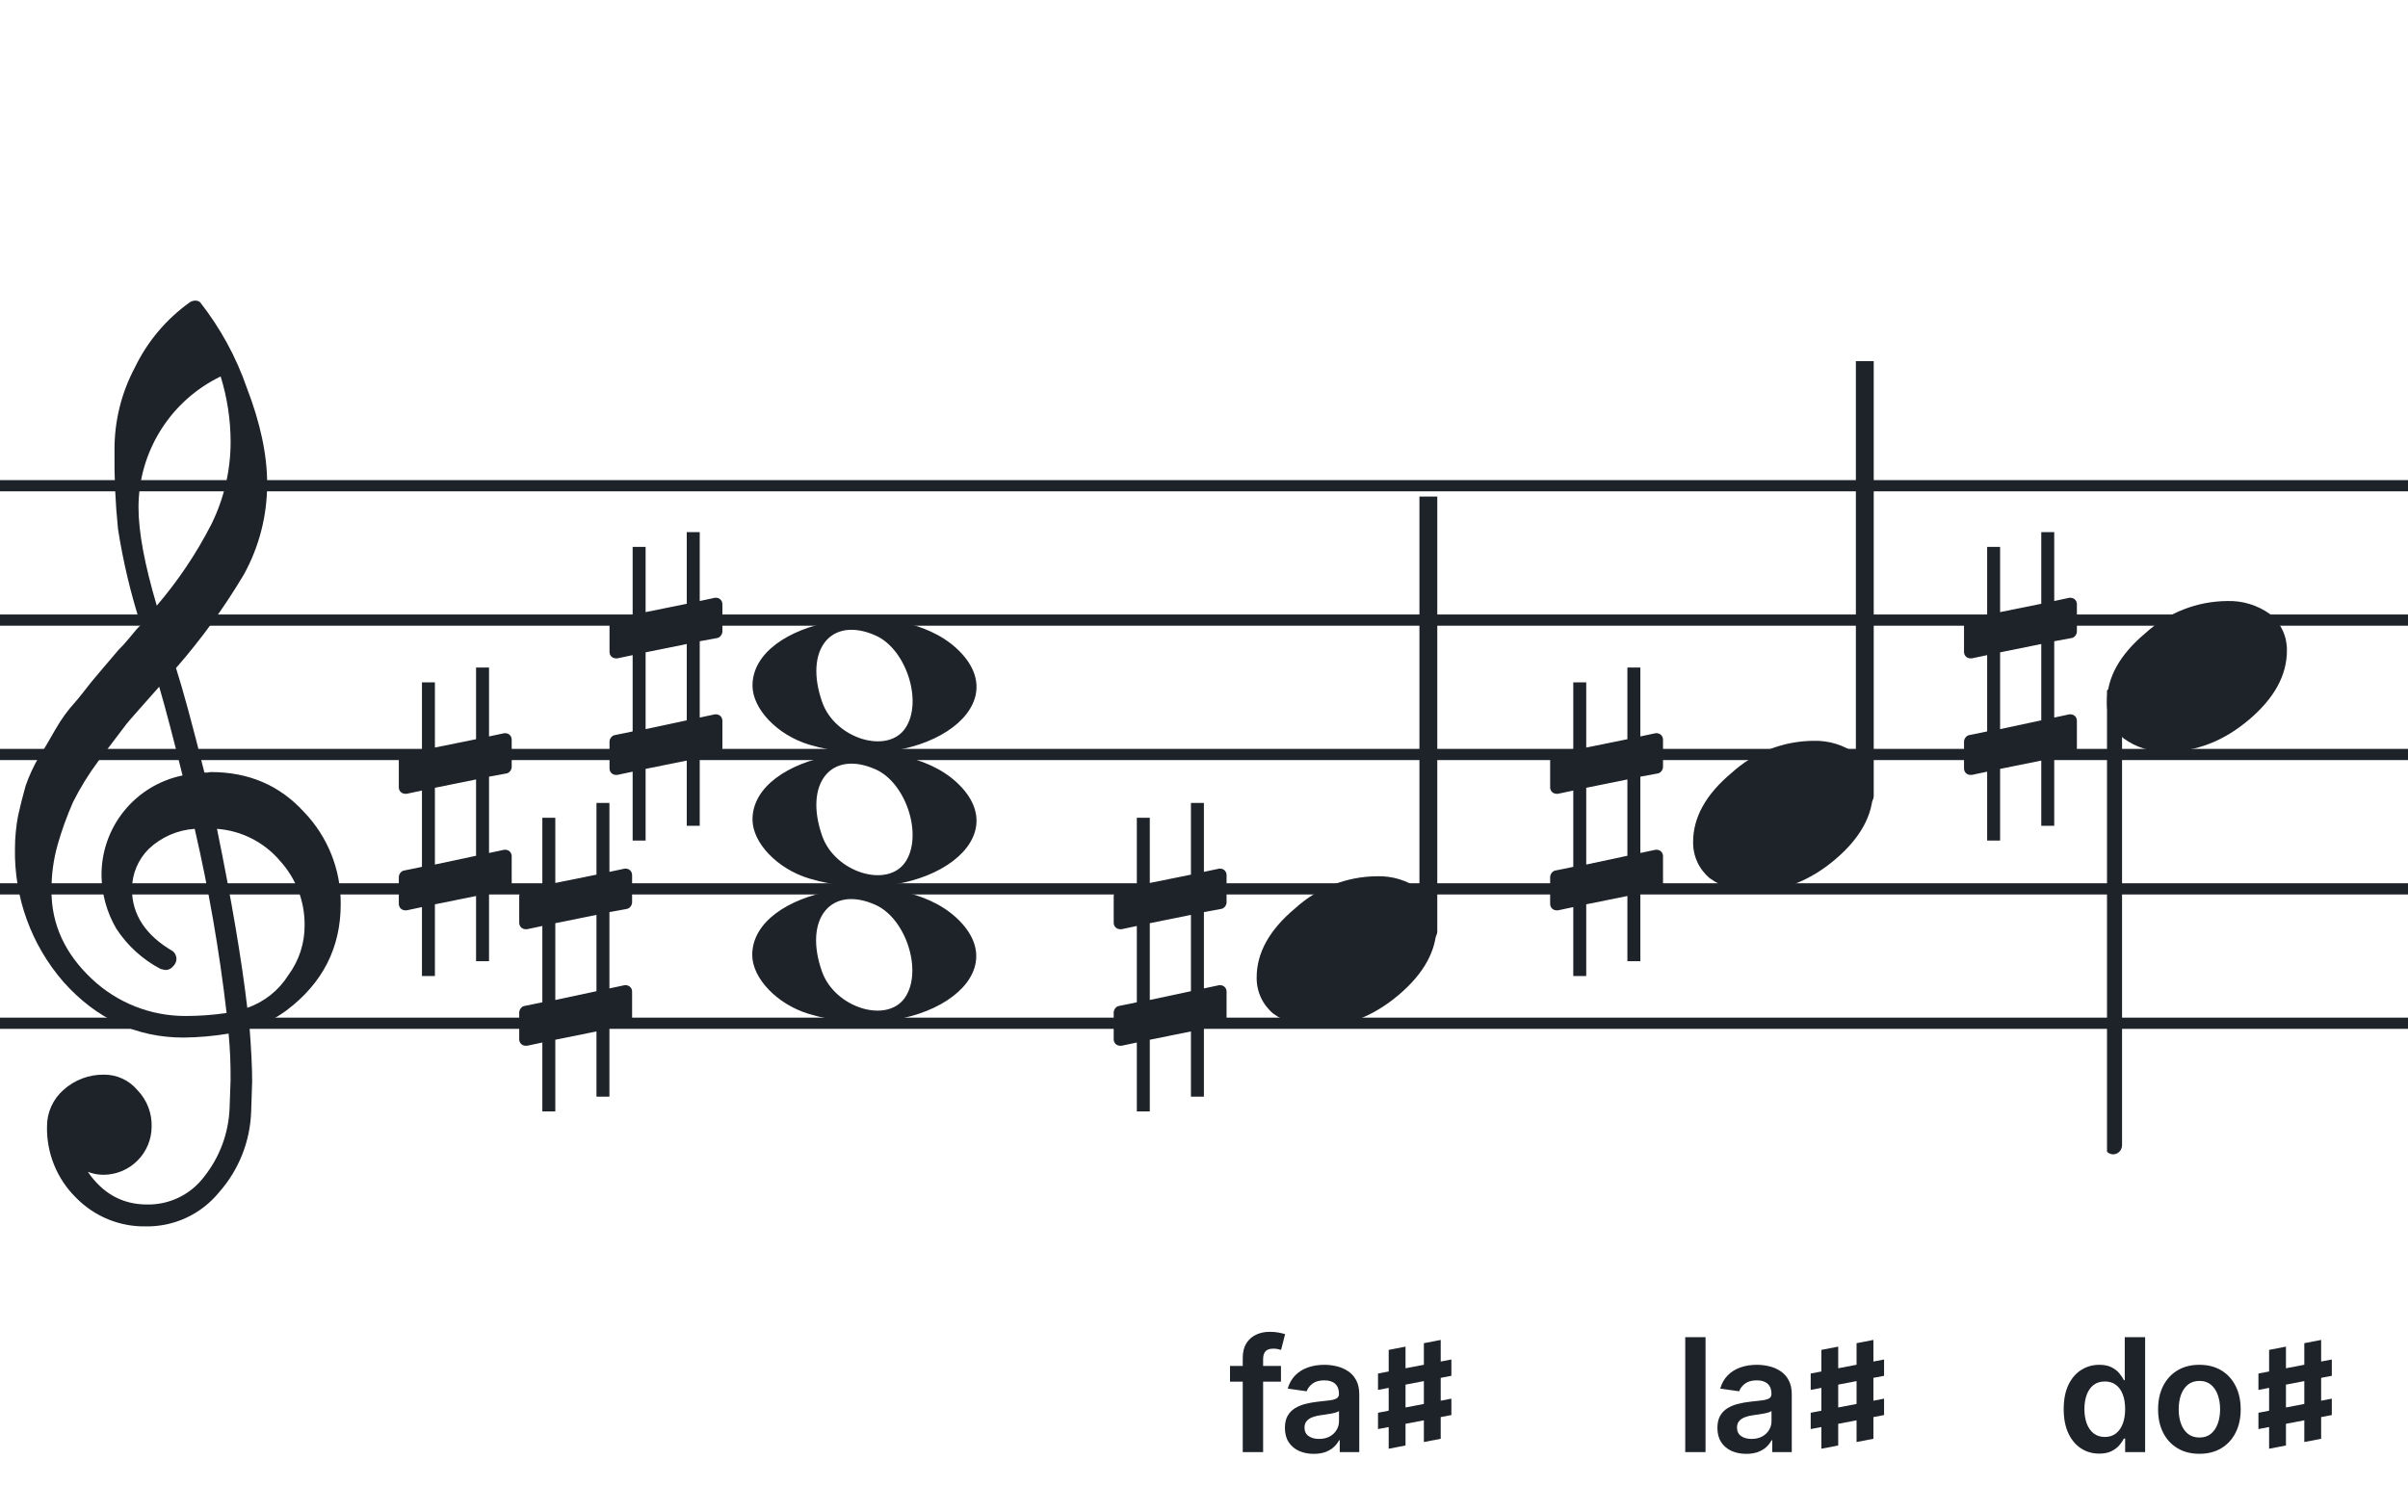
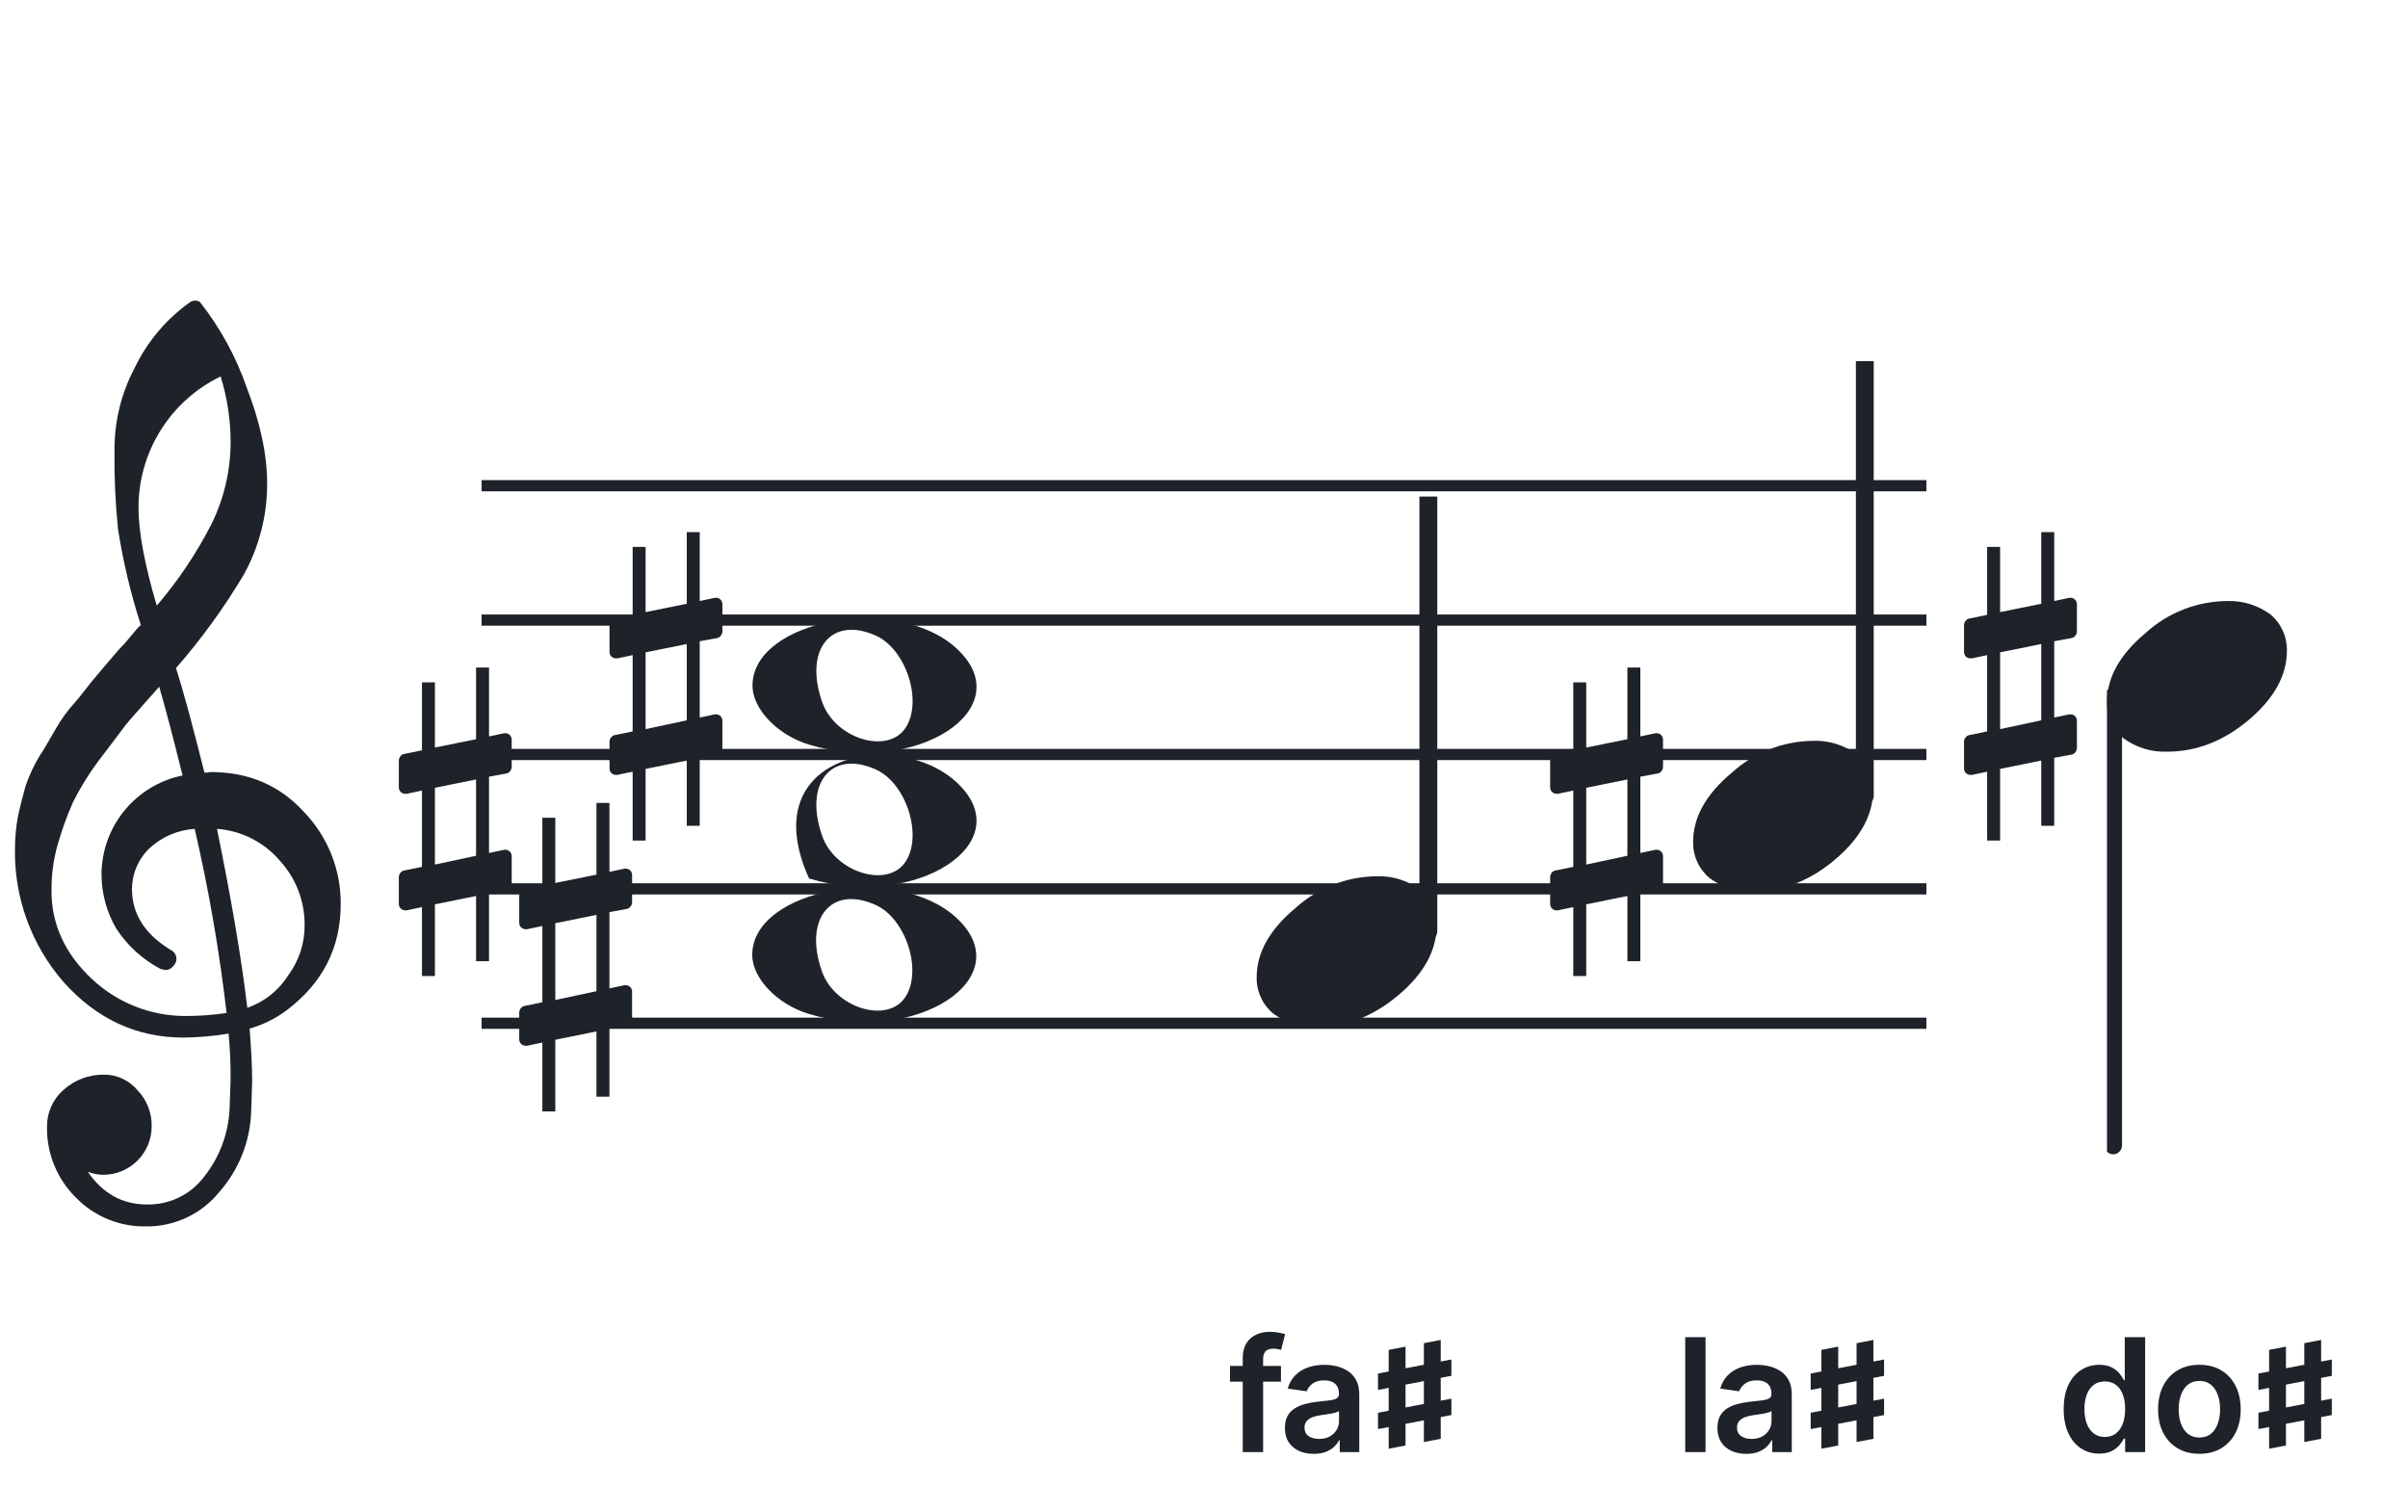
<svg xmlns="http://www.w3.org/2000/svg" width="320" height="201" viewBox="0 0 320 201" fill="none">
  <path d="M192 135.255V136.744H128V135.255H192ZM192 118.883H128V117.395H192V118.883ZM192 101.022H128V99.534H192V101.022ZM192 83.162H128V81.674H192V83.162ZM192 65.302H128V63.813H192V65.302Z" fill="#1E2229" />
  <path d="M256 135.255V136.744H192V135.255H256ZM256 118.883H192V117.395H256V118.883ZM256 101.022H192V99.534H256V101.022ZM256 83.162H192V81.674H256V83.162ZM256 65.302H192V63.813H256V65.302Z" fill="#1E2229" />
-   <path d="M320 135.255V136.744H256V135.255H320ZM320 118.883H256V117.395H320V118.883ZM320 101.022H256V99.534H320V101.022ZM320 83.162H256V81.674H320V83.162ZM320 65.302H256V63.813H320V65.302Z" fill="#1E2229" />
  <path d="M128 135.255V136.744H64V135.255H128ZM128 118.883H64V117.395H128V118.883ZM128 101.022H64V99.534H128V101.022ZM128 83.162H64V81.674H128V83.162ZM128 65.302H64V63.813H128V65.302Z" fill="#1E2229" />
-   <path d="M64 135.255V136.744H0V135.255H64ZM64 118.883H0V117.395H64V118.883ZM64 101.022H0V99.534H64V101.022ZM64 83.162H0V81.674H64V83.162ZM64 65.302H0V63.813H64V65.302Z" fill="#1E2229" />
  <g clip-path="url(#clip0_1363_38779)">
    <path d="M27.165 102.683H27.568C27.72 102.641 27.877 102.618 28.034 102.614C33.054 102.614 37.175 104.383 40.399 107.922C43.563 111.21 45.315 115.606 45.278 120.169C45.278 125.962 42.88 130.668 38.084 134.284C36.607 135.384 34.944 136.206 33.174 136.712C33.397 139.608 33.509 141.959 33.509 143.763C33.509 144.123 33.465 145.425 33.379 147.668C33.264 151.674 31.741 155.512 29.077 158.506C27.904 159.934 26.424 161.079 24.748 161.857C23.071 162.635 21.241 163.026 19.393 163C17.661 163.031 15.941 162.707 14.34 162.047C12.738 161.387 11.289 160.406 10.082 159.164C8.839 157.936 7.859 156.469 7.199 154.852C6.54 153.234 6.216 151.5 6.246 149.753C6.237 148.822 6.43 147.9 6.813 147.051C7.195 146.202 7.758 145.447 8.462 144.837C9.923 143.528 11.82 142.813 13.782 142.832C14.641 142.82 15.492 143.001 16.272 143.362C17.052 143.723 17.741 144.255 18.288 144.918C18.905 145.559 19.388 146.317 19.707 147.148C20.027 147.978 20.178 148.864 20.151 149.753C20.141 151.444 19.465 153.063 18.269 154.259C17.073 155.455 15.454 156.131 13.763 156.141C13.047 156.142 12.337 156.008 11.671 155.744C13.653 158.64 16.277 160.089 19.542 160.089C21.015 160.117 22.474 159.794 23.797 159.146C25.121 158.499 26.271 157.545 27.152 156.364C29.208 153.768 30.384 150.585 30.511 147.277C30.598 145.125 30.641 143.894 30.641 143.583C30.662 141.511 30.575 139.439 30.38 137.376C28.4 137.706 26.398 137.882 24.39 137.903C18.158 137.903 12.842 135.441 8.443 130.517C4.164 125.602 1.863 119.273 1.988 112.757C1.994 111.299 2.133 109.845 2.404 108.412C2.668 107.199 3.001 105.877 3.403 104.445C3.874 103.086 4.482 101.778 5.215 100.541C5.582 100.007 5.985 99.337 6.457 98.523C6.929 97.71 7.214 97.183 7.388 96.91C8.127 95.607 9.01 94.391 10.02 93.284C10.374 92.875 10.74 92.428 11.125 91.931C11.51 91.435 11.826 91.037 12.1 90.69C12.373 90.342 12.578 90.131 12.72 89.951C12.863 89.771 13.862 88.585 15.749 86.382C16.213 85.927 16.65 85.446 17.059 84.942C17.481 84.42 17.829 84.017 18.096 83.7C18.363 83.384 18.568 83.197 18.717 83.079C17.372 78.909 16.357 74.64 15.681 70.311C15.326 66.824 15.171 63.319 15.216 59.814C15.196 55.995 16.123 52.23 17.916 48.858C19.585 45.39 22.105 42.4 25.241 40.168C25.44 40.036 25.672 39.963 25.911 39.956C26.155 39.936 26.398 40.011 26.588 40.168C29.277 43.588 31.378 47.434 32.801 51.546C34.601 56.214 35.502 60.453 35.502 64.265C35.515 68.5 34.447 72.669 32.398 76.376C29.776 80.777 26.762 84.932 23.391 88.79C24.326 91.724 25.584 96.355 27.165 102.683ZM32.863 133.949C35.124 133.166 37.05 131.632 38.32 129.604C39.746 127.674 40.505 125.331 40.48 122.931C40.499 119.805 39.348 116.784 37.252 114.464C36.207 113.222 34.924 112.201 33.478 111.462C32.033 110.723 30.454 110.281 28.835 110.162C30.767 119.61 32.11 127.539 32.863 133.949ZM6.842 118.431C6.842 122.863 8.636 126.761 12.224 130.126C15.573 133.273 19.993 135.028 24.589 135.036C26.438 135.039 28.284 134.907 30.113 134.638C29.158 126.407 27.742 118.236 25.874 110.162C23.582 110.312 21.416 111.261 19.753 112.844C18.343 114.254 17.547 116.164 17.537 118.158C17.537 121.568 19.352 124.326 22.981 126.432C23.125 126.558 23.241 126.713 23.322 126.886C23.403 127.059 23.448 127.247 23.453 127.438C23.447 127.629 23.401 127.818 23.32 127.992C23.239 128.166 23.124 128.321 22.981 128.45C22.862 128.601 22.709 128.722 22.534 128.804C22.36 128.886 22.168 128.926 21.976 128.921C21.767 128.889 21.559 128.845 21.355 128.791C18.955 127.535 16.919 125.682 15.445 123.409C14.193 121.263 13.519 118.829 13.49 116.345C13.47 113.227 14.533 110.199 16.497 107.777C18.461 105.356 21.205 103.691 24.26 103.067C23.018 98.043 21.984 94.112 21.156 91.273C20.442 92.086 19.573 93.061 18.561 94.203C17.55 95.345 16.96 96.028 16.786 96.252C15.172 98.362 13.931 100.001 13.062 101.168C11.783 102.879 10.659 104.701 9.703 106.612C8.904 108.426 8.228 110.293 7.68 112.198C7.101 114.22 6.821 116.316 6.848 118.418L6.842 118.431ZM29.313 50.037C26.04 51.622 23.28 54.097 21.351 57.18C19.422 60.262 18.401 63.825 18.406 67.462C18.406 70.685 19.215 75.031 20.833 80.497C23.667 77.187 26.103 73.556 28.09 69.678C29.775 66.267 30.65 62.513 30.647 58.709C30.639 55.764 30.191 52.838 29.319 50.025L29.313 50.037Z" fill="#1E2229" />
  </g>
-   <path d="M107.515 116.756C103.314 115.484 100 112.028 100 108.919C100 100.119 119.211 96.637 127.145 103.998C135.724 111.959 121.723 121.059 107.515 116.756H107.515ZM120.329 114.546C122.666 111.036 120.432 104.083 116.383 102.268C110.438 99.603 106.794 104.145 109.27 111.133C110.983 115.967 117.951 118.117 120.329 114.546Z" fill="#1E2229" />
+   <path d="M107.515 116.756C100 100.119 119.211 96.637 127.145 103.998C135.724 111.959 121.723 121.059 107.515 116.756H107.515ZM120.329 114.546C122.666 111.036 120.432 104.083 116.383 102.268C110.438 99.603 106.794 104.145 109.27 111.133C110.983 115.967 117.951 118.117 120.329 114.546Z" fill="#1E2229" />
  <path d="M107.515 98.965C103.314 97.693 100 94.237 100 91.128C100 82.328 119.211 78.846 127.145 86.207C135.724 94.168 121.723 103.268 107.515 98.965H107.515ZM120.329 96.755C122.666 93.245 120.432 86.292 116.383 84.477C110.438 81.812 106.794 86.354 109.27 93.342C110.983 98.175 117.951 100.326 120.329 96.755Z" fill="#1E2229" />
  <path d="M107.48 134.756C103.28 133.484 99.965 130.027 99.965 126.919C99.965 118.119 119.176 114.637 127.11 121.998C135.689 129.959 121.688 139.058 107.48 134.756H107.48ZM120.294 132.545C122.631 129.036 120.396 122.083 116.348 120.268C110.403 117.603 106.759 122.145 109.235 129.133C110.948 133.966 117.916 136.116 120.294 132.545Z" fill="#1E2229" />
  <g clip-path="url(#clip1_1363_38779)">
    <path fill-rule="evenodd" clip-rule="evenodd" d="M190.227 63.077C190.458 63.168 190.656 63.333 190.794 63.549C190.933 63.765 191.005 64.022 191 64.284V123.731C191.007 123.959 190.953 124.184 190.845 124.381C190.738 124.579 190.58 124.74 190.391 124.847C190.209 124.952 190.005 125.005 189.798 125.001C189.592 124.997 189.389 124.935 189.212 124.823C189.034 124.71 188.887 124.55 188.785 124.359C188.682 124.167 188.629 123.951 188.629 123.731V64.249C188.632 64.047 188.681 63.848 188.77 63.67C188.86 63.492 188.988 63.339 189.145 63.225C189.301 63.11 189.481 63.037 189.669 63.011C189.857 62.986 190.049 63.008 190.227 63.077Z" fill="#1E2229" />
    <path d="M182.963 116.463C185.021 116.397 187.043 117.019 188.707 118.231C189.412 118.82 189.976 119.559 190.357 120.395C190.738 121.23 190.926 122.141 190.908 123.059C190.908 126.33 189.231 129.386 185.878 132.229C182.524 135.072 178.88 136.491 174.945 136.487C172.887 136.554 170.865 135.931 169.201 134.718C168.496 134.13 167.931 133.391 167.551 132.555C167.17 131.72 166.981 130.809 167 129.891C167 126.629 168.705 123.572 172.116 120.72C175.084 118.015 178.946 116.499 182.963 116.463Z" fill="#1E2229" />
  </g>
  <g clip-path="url(#clip2_1363_38779)">
    <path fill-rule="evenodd" clip-rule="evenodd" d="M248.227 45.077C248.458 45.168 248.656 45.333 248.794 45.549C248.933 45.765 249.005 46.022 249 46.283V105.731C249.007 105.959 248.953 106.184 248.845 106.381C248.738 106.579 248.58 106.74 248.391 106.847C248.209 106.952 248.005 107.005 247.798 107.001C247.592 106.997 247.389 106.935 247.212 106.823C247.034 106.71 246.887 106.55 246.785 106.359C246.682 106.167 246.629 105.951 246.629 105.731V46.249C246.632 46.047 246.681 45.848 246.77 45.67C246.86 45.492 246.988 45.339 247.145 45.225C247.301 45.11 247.481 45.037 247.669 45.011C247.857 44.986 248.049 45.008 248.227 45.077Z" fill="#1E2229" />
    <path d="M240.963 98.463C243.021 98.397 245.043 99.019 246.707 100.231C247.412 100.82 247.976 101.559 248.357 102.395C248.738 103.23 248.926 104.141 248.908 105.059C248.908 108.33 247.231 111.386 243.878 114.229C240.524 117.072 236.88 118.491 232.945 118.487C230.887 118.554 228.865 117.931 227.201 116.718C226.496 116.13 225.931 115.391 225.551 114.555C225.17 113.72 224.981 112.809 225 111.891C225 108.629 226.705 105.572 230.116 102.72C233.084 100.015 236.946 98.499 240.963 98.463Z" fill="#1E2229" />
  </g>
  <g clip-path="url(#clip3_1363_38779)">
    <path fill-rule="evenodd" clip-rule="evenodd" d="M281.227 91.495C281.458 91.586 281.656 91.751 281.794 91.967C281.933 92.183 282.005 92.44 282 92.701V152.149C282.007 152.377 281.953 152.602 281.845 152.799C281.738 152.997 281.58 153.158 281.391 153.265C281.209 153.37 281.005 153.423 280.798 153.419C280.592 153.415 280.389 153.353 280.212 153.241C280.034 153.128 279.887 152.968 279.785 152.777C279.682 152.585 279.629 152.369 279.629 152.149V92.667C279.632 92.465 279.681 92.266 279.77 92.088C279.86 91.91 279.988 91.757 280.145 91.643C280.301 91.528 280.481 91.455 280.669 91.429C280.857 91.403 281.049 91.426 281.227 91.495Z" fill="#1E2229" />
    <path d="M295.963 79.882C298.021 79.816 300.043 80.438 301.707 81.65C302.412 82.239 302.976 82.978 303.357 83.814C303.738 84.649 303.926 85.56 303.908 86.478C303.908 89.749 302.231 92.805 298.878 95.648C295.524 98.491 291.88 99.91 287.945 99.906C285.887 99.973 283.865 99.35 282.201 98.137C281.496 97.549 280.931 96.81 280.551 95.974C280.17 95.138 279.981 94.228 280 93.31C280 90.048 281.705 86.991 285.116 84.139C288.084 81.434 291.946 79.918 295.963 79.882Z" fill="#1E2229" />
  </g>
-   <path d="M162.322 120.797C162.691 120.736 162.999 120.305 162.999 119.937V116.31C162.999 115.818 162.63 115.449 162.138 115.449H162.015L159.987 115.88V106.721H158.265V116.248L152.795 117.355V108.688H151.073V117.724L148.676 118.215C148.307 118.277 148 118.707 148 119.076V119.199V122.764V122.641C148 123.133 148.369 123.502 148.861 123.502H149.045L151.073 123.072V133.214L148.676 133.706C148.307 133.767 148 134.197 148 134.566V138.131C148 138.623 148.369 138.992 148.861 138.992H149.045L151.073 138.562V147.721H152.795V138.193L158.265 137.087V145.754H159.987V136.718L162.322 136.287C162.691 136.226 162.999 135.796 162.999 135.427V131.8C162.999 131.308 162.63 130.94 162.138 130.94H162.015L159.987 131.37V121.227L162.322 120.797ZM152.795 132.907V122.703L158.265 121.596V131.739L152.795 132.907Z" fill="#1E2229" />
  <path d="M83.322 120.797C83.691 120.736 83.999 120.305 83.999 119.937V116.31C83.999 115.818 83.63 115.449 83.138 115.449H83.015L80.987 115.88V106.721H79.265V116.248L73.795 117.355V108.688H72.073V117.724L69.676 118.215C69.307 118.277 69 118.707 69 119.076V119.199V122.764V122.641C69 123.133 69.369 123.502 69.861 123.502H70.045L72.073 123.072V133.214L69.676 133.706C69.307 133.767 69 134.197 69 134.566V138.131C69 138.623 69.369 138.992 69.861 138.992H70.045L72.073 138.562V147.721H73.795V138.193L79.265 137.087V145.754H80.987V136.718L83.322 136.287C83.691 136.226 83.999 135.796 83.999 135.427V131.8C83.999 131.308 83.63 130.94 83.138 130.94H83.015L80.987 131.37V121.227L83.322 120.797ZM73.795 132.907V122.703L79.265 121.596V131.739L73.795 132.907Z" fill="#1E2229" />
  <path d="M220.322 102.797C220.691 102.736 220.999 102.305 220.999 101.937V98.31C220.999 97.818 220.63 97.449 220.138 97.449H220.015L217.987 97.88V88.721H216.265V98.248L210.795 99.355V90.688H209.073V99.724L206.676 100.215C206.307 100.277 206 100.707 206 101.076V101.199V104.764V104.641C206 105.133 206.369 105.502 206.861 105.502H207.045L209.073 105.072V115.214L206.676 115.706C206.307 115.767 206 116.197 206 116.566V120.131C206 120.623 206.369 120.992 206.861 120.992H207.045L209.073 120.562V129.721H210.795V120.193L216.265 119.087V127.754H217.987V118.718L220.322 118.287C220.691 118.226 220.999 117.796 220.999 117.427V113.8C220.999 113.308 220.63 112.94 220.138 112.94H220.015L217.987 113.37V103.227L220.322 102.797ZM210.795 114.907V104.703L216.265 103.596V113.739L210.795 114.907Z" fill="#1E2229" />
  <path d="M67.322 102.797C67.691 102.736 67.999 102.305 67.999 101.937V98.31C67.999 97.818 67.63 97.449 67.138 97.449H67.015L64.987 97.88V88.721H63.265V98.248L57.795 99.355V90.688H56.074V99.724L53.676 100.215C53.307 100.277 53 100.707 53 101.076V101.199V104.764V104.641C53 105.133 53.369 105.502 53.861 105.502H54.045L56.074 105.072V115.214L53.676 115.706C53.307 115.767 53 116.197 53 116.566V120.131C53 120.623 53.369 120.992 53.861 120.992H54.045L56.074 120.562V129.721H57.795V120.193L63.265 119.087V127.754H64.987V118.718L67.322 118.287C67.691 118.226 67.999 117.796 67.999 117.427V113.8C67.999 113.308 67.63 112.94 67.138 112.94H67.015L64.987 113.37V103.227L67.322 102.797ZM57.795 114.907V104.703L63.265 103.596V113.739L57.795 114.907Z" fill="#1E2229" />
  <path d="M275.322 84.797C275.691 84.736 275.999 84.305 275.999 83.937V80.31C275.999 79.818 275.63 79.449 275.138 79.449H275.015L272.987 79.88V70.721H271.265V80.248L265.795 81.355V72.688H264.073V81.724L261.676 82.216C261.307 82.277 261 82.707 261 83.076V83.199V86.764V86.641C261 87.133 261.369 87.502 261.861 87.502H262.045L264.073 87.072V97.214L261.676 97.706C261.307 97.767 261 98.198 261 98.566V102.131C261 102.623 261.369 102.992 261.861 102.992H262.045L264.073 102.562V111.721H265.795V102.193L271.265 101.087V109.754H272.987V100.718L275.322 100.287C275.691 100.226 275.999 99.796 275.999 99.427V95.8C275.999 95.308 275.63 94.94 275.138 94.94H275.015L272.987 95.37V85.228L275.322 84.797ZM265.795 96.907V86.703L271.265 85.596V95.739L265.795 96.907Z" fill="#1E2229" />
  <path d="M95.322 84.797C95.691 84.736 95.999 84.305 95.999 83.937V80.31C95.999 79.818 95.63 79.449 95.138 79.449H95.015L92.987 79.88V70.721H91.265V80.248L85.795 81.355V72.688H84.073V81.724L81.676 82.216C81.307 82.277 81 82.707 81 83.076V83.199V86.764V86.641C81 87.133 81.369 87.502 81.861 87.502H82.045L84.073 87.072V97.214L81.676 97.706C81.307 97.767 81 98.198 81 98.566V102.131C81 102.623 81.369 102.992 81.861 102.992H82.045L84.073 102.562V111.721H85.795V102.193L91.265 101.087V109.754H92.987V100.718L95.322 100.287C95.691 100.226 95.999 99.796 95.999 99.427V95.8C95.999 95.308 95.63 94.94 95.138 94.94H95.015L92.987 95.37V85.228L95.322 84.797ZM85.795 96.907V86.703L91.265 85.596V95.739L85.795 96.907Z" fill="#1E2229" />
  <path d="M278.967 193.201C278.067 193.201 277.261 192.97 276.55 192.508C275.839 192.045 275.278 191.374 274.865 190.494C274.452 189.614 274.246 188.545 274.246 187.288C274.246 186.015 274.455 184.941 274.872 184.066C275.295 183.186 275.864 182.522 276.58 182.075C277.296 181.623 278.094 181.396 278.974 181.396C279.645 181.396 280.197 181.511 280.63 181.739C281.062 181.963 281.405 182.234 281.659 182.552C281.912 182.865 282.109 183.161 282.248 183.44H282.36V177.727H285.067V193H282.412V191.195H282.248C282.109 191.474 281.907 191.77 281.644 192.083C281.38 192.391 281.032 192.654 280.6 192.873C280.167 193.092 279.623 193.201 278.967 193.201ZM279.72 190.987C280.292 190.987 280.779 190.832 281.181 190.524C281.584 190.211 281.89 189.776 282.099 189.219C282.307 188.662 282.412 188.013 282.412 187.273C282.412 186.532 282.307 185.888 282.099 185.341C281.895 184.794 281.592 184.369 281.189 184.066C280.791 183.763 280.301 183.611 279.72 183.611C279.118 183.611 278.616 183.768 278.213 184.081C277.811 184.394 277.507 184.827 277.304 185.379C277.1 185.93 276.998 186.562 276.998 187.273C276.998 187.989 277.1 188.627 277.304 189.189C277.512 189.746 277.818 190.186 278.221 190.509C278.629 190.827 279.128 190.987 279.72 190.987ZM292.278 193.224C291.16 193.224 290.19 192.978 289.37 192.485C288.55 191.993 287.913 191.305 287.461 190.42C287.013 189.535 286.79 188.501 286.79 187.317C286.79 186.134 287.013 185.098 287.461 184.208C287.913 183.318 288.55 182.627 289.37 182.135C290.19 181.642 291.16 181.396 292.278 181.396C293.397 181.396 294.366 181.642 295.187 182.135C296.007 182.627 296.641 183.318 297.088 184.208C297.541 185.098 297.767 186.134 297.767 187.317C297.767 188.501 297.541 189.535 297.088 190.42C296.641 191.305 296.007 191.993 295.187 192.485C294.366 192.978 293.397 193.224 292.278 193.224ZM292.293 191.061C292.9 191.061 293.407 190.895 293.815 190.561C294.222 190.223 294.526 189.771 294.724 189.204C294.928 188.637 295.03 188.006 295.03 187.31C295.03 186.609 294.928 185.975 294.724 185.408C294.526 184.837 294.222 184.382 293.815 184.044C293.407 183.706 292.9 183.537 292.293 183.537C291.672 183.537 291.155 183.706 290.742 184.044C290.334 184.382 290.029 184.837 289.825 185.408C289.626 185.975 289.527 186.609 289.527 187.31C289.527 188.006 289.626 188.637 289.825 189.204C290.029 189.771 290.334 190.223 290.742 190.561C291.155 190.895 291.672 191.061 292.293 191.061Z" fill="#1E2229" />
  <path d="M300.125 184.734V182.555L309.875 180.691V182.859L300.125 184.734ZM300.125 189.938V187.77L309.875 185.895V188.074L300.125 189.938ZM301.543 192.551V179.414L303.781 178.98V192.117L301.543 192.551ZM306.219 191.66V178.523L308.457 178.09V191.227L306.219 191.66Z" fill="#1E2229" />
  <path d="M226.65 177.727V193H223.951V177.727H226.65ZM232.061 193.231C231.335 193.231 230.681 193.102 230.1 192.843C229.523 192.58 229.066 192.192 228.728 191.68C228.394 191.168 228.228 190.537 228.228 189.786C228.228 189.14 228.347 188.605 228.586 188.183C228.824 187.76 229.15 187.422 229.563 187.168C229.975 186.915 230.44 186.723 230.957 186.594C231.479 186.46 232.019 186.363 232.576 186.303C233.247 186.234 233.791 186.172 234.209 186.117C234.626 186.057 234.93 185.968 235.119 185.848C235.312 185.724 235.409 185.533 235.409 185.274V185.229C235.409 184.668 235.243 184.233 234.91 183.924C234.577 183.616 234.097 183.462 233.47 183.462C232.809 183.462 232.285 183.606 231.897 183.895C231.514 184.183 231.256 184.523 231.121 184.916L228.601 184.558C228.8 183.862 229.128 183.281 229.585 182.813C230.043 182.341 230.602 181.988 231.263 181.754C231.924 181.516 232.655 181.396 233.456 181.396C234.007 181.396 234.557 181.461 235.104 181.59C235.65 181.719 236.15 181.933 236.603 182.232C237.055 182.525 237.418 182.925 237.691 183.432C237.97 183.939 238.109 184.573 238.109 185.334V193H235.514V191.426H235.424C235.26 191.745 235.029 192.043 234.731 192.321C234.437 192.595 234.067 192.816 233.62 192.985C233.177 193.149 232.658 193.231 232.061 193.231ZM232.762 191.248C233.304 191.248 233.774 191.141 234.171 190.927C234.569 190.708 234.875 190.42 235.089 190.062C235.307 189.704 235.417 189.314 235.417 188.891V187.541C235.332 187.611 235.188 187.675 234.984 187.735C234.785 187.795 234.562 187.847 234.313 187.892C234.065 187.936 233.818 187.976 233.575 188.011C233.331 188.046 233.12 188.076 232.941 188.1C232.538 188.155 232.178 188.245 231.86 188.369C231.541 188.493 231.29 188.667 231.106 188.891C230.922 189.11 230.831 189.393 230.831 189.741C230.831 190.238 231.012 190.614 231.375 190.867C231.738 191.121 232.2 191.248 232.762 191.248Z" fill="#1E2229" />
  <path d="M240.625 184.734V182.555L250.375 180.691V182.859L240.625 184.734ZM240.625 189.938V187.77L250.375 185.895V188.074L240.625 189.938ZM242.043 192.551V179.414L244.281 178.98V192.117L242.043 192.551ZM246.719 191.66V178.523L248.957 178.09V191.227L246.719 191.66Z" fill="#1E2229" />
  <path d="M170.227 181.545V183.634H163.456V181.545H170.227ZM165.149 193V180.464C165.149 179.694 165.308 179.052 165.626 178.54C165.949 178.028 166.382 177.645 166.924 177.392C167.465 177.138 168.067 177.011 168.728 177.011C169.196 177.011 169.611 177.049 169.974 177.123C170.337 177.198 170.605 177.265 170.779 177.325L170.242 179.413C170.128 179.378 169.984 179.343 169.81 179.308C169.636 179.268 169.442 179.249 169.228 179.249C168.726 179.249 168.37 179.37 168.161 179.614C167.958 179.853 167.856 180.196 167.856 180.643V193H165.149ZM174.586 193.231C173.861 193.231 173.207 193.102 172.625 192.843C172.048 192.58 171.591 192.192 171.253 191.68C170.92 191.168 170.753 190.537 170.753 189.786C170.753 189.14 170.873 188.605 171.111 188.183C171.35 187.76 171.676 187.422 172.088 187.168C172.501 186.915 172.966 186.723 173.483 186.594C174.005 186.46 174.544 186.363 175.101 186.303C175.772 186.234 176.316 186.172 176.734 186.117C177.152 186.057 177.455 185.968 177.644 185.848C177.838 185.724 177.935 185.533 177.935 185.274V185.229C177.935 184.668 177.768 184.233 177.435 183.924C177.102 183.616 176.622 183.462 175.996 183.462C175.335 183.462 174.81 183.606 174.422 183.895C174.04 184.183 173.781 184.523 173.647 184.916L171.126 184.558C171.325 183.862 171.653 183.281 172.111 182.813C172.568 182.341 173.127 181.988 173.788 181.754C174.45 181.516 175.18 181.396 175.981 181.396C176.533 181.396 177.082 181.461 177.629 181.59C178.176 181.719 178.676 181.933 179.128 182.232C179.58 182.525 179.943 182.925 180.217 183.432C180.495 183.939 180.634 184.573 180.634 185.334V193H178.039V191.426H177.95C177.786 191.745 177.554 192.043 177.256 192.321C176.963 192.595 176.592 192.816 176.145 192.985C175.702 193.149 175.183 193.231 174.586 193.231ZM175.287 191.248C175.829 191.248 176.299 191.141 176.697 190.927C177.095 190.708 177.4 190.42 177.614 190.062C177.833 189.704 177.942 189.314 177.942 188.891V187.541C177.858 187.611 177.714 187.675 177.51 187.735C177.311 187.795 177.087 187.847 176.839 187.892C176.59 187.936 176.344 187.976 176.1 188.011C175.857 188.046 175.645 188.076 175.466 188.1C175.064 188.155 174.703 188.245 174.385 188.369C174.067 188.493 173.816 188.667 173.632 188.891C173.448 189.11 173.356 189.393 173.356 189.741C173.356 190.238 173.537 190.614 173.9 190.867C174.263 191.121 174.726 191.248 175.287 191.248Z" fill="#1E2229" />
  <path d="M183.125 184.734V182.555L192.875 180.691V182.859L183.125 184.734ZM183.125 189.938V187.77L192.875 185.895V188.074L183.125 189.938ZM184.543 192.551V179.414L186.781 178.98V192.117L184.543 192.551ZM189.219 191.66V178.523L191.457 178.09V191.227L189.219 191.66Z" fill="#1E2229" />
  <defs>
    <clipPath id="clip0_1363_38779">
      <rect width="43.247" height="123" fill="white" transform="translate(2 40)" />
    </clipPath>
    <clipPath id="clip1_1363_38779">
      <rect width="24" height="70.461" fill="white" transform="translate(167 66)" />
    </clipPath>
    <clipPath id="clip2_1363_38779">
      <rect width="24" height="70.461" fill="white" transform="translate(225 48)" />
    </clipPath>
    <clipPath id="clip3_1363_38779">
      <rect width="24" height="125.46" fill="white" transform="translate(280 29.419)" />
    </clipPath>
  </defs>
</svg>